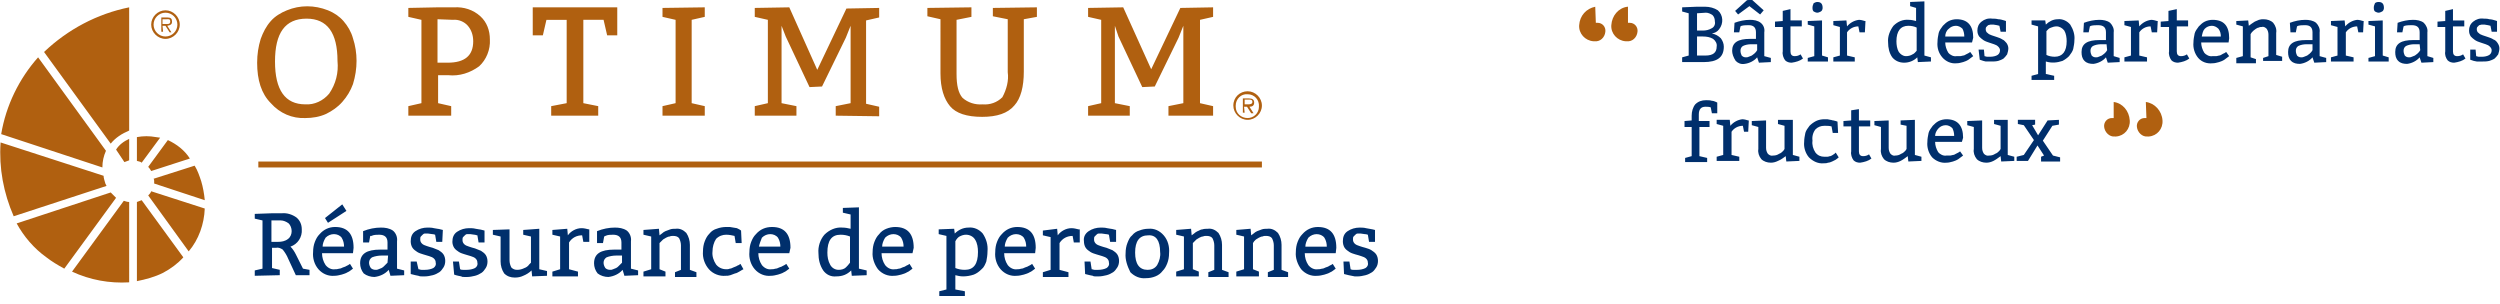
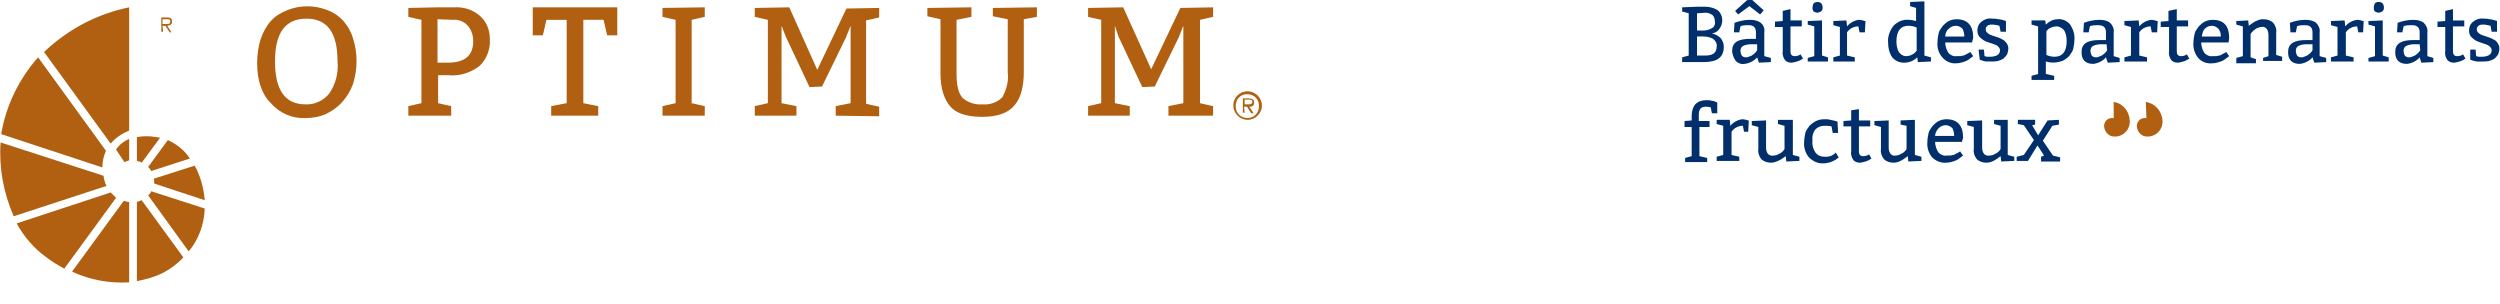
<svg xmlns="http://www.w3.org/2000/svg" id="logo_OptimumReassuranceDePersonnes_slogan_ORIC_color_svg__Layer_1" x="0" y="0" viewBox="0 0 420 51" width="658px" height="80px" xml:space="preserve" aria-labelledby="logo_rzr5y2gch" role="img" class="css-vaak6u">
  <title id="logo_rzr5y2gch">logo</title>
  <style>.logo_OptimumReassuranceDePersonnes_slogan_ORIC_color_svg__st0{fill:#b06010}.logo_OptimumReassuranceDePersonnes_slogan_ORIC_color_svg__st1{fill:#002f6c}.logo_OptimumReassuranceDePersonnes_slogan_ORIC_color_svg__st2{fill:none}</style>
-   <path class="logo_OptimumReassuranceDePersonnes_slogan_ORIC_color_svg__st0" d="M268 1.1c-1.5.3-2.6 1.5-2.7 3.1-.1 1.4 1 2.6 2.4 2.7h.2c.9.1 1.7-.6 1.8-1.6.1-.8-.5-1.5-1.3-1.5h-.3l-.1-2.7zm5.4 0c-1.5.2-2.6 1.5-2.7 3.1-.1 1.4 1 2.6 2.4 2.7h.2c.9.1 1.7-.6 1.8-1.6.1-.8-.5-1.5-1.3-1.5h-.3V1.1zM43.4 27.1H212v1H43.4v-1zM25.4 4.1c0 1.3 1.1 2.4 2.4 2.4 1.3 0 2.4-1.1 2.4-2.4s-1.1-2.4-2.4-2.4c-1.3 0-2.4 1.1-2.4 2.4zm.4 0c0-1.1.9-2 2-2s2 .9 2 2-.9 2-2 2-2-.9-2-2z" />
  <path class="logo_OptimumReassuranceDePersonnes_slogan_ORIC_color_svg__st0" d="M27.4 5.3h-.3V2.9h1c.6 0 .8.2.8.7s-.3.6-.8.7l.7 1.1h-.3l-.7-1.1h-.5l.1 1zm.4-1.3c.3 0 .8.1.8-.4s-.3-.4-.6-.4h-.7V4h.5zm-9.2 28.3L2.8 37.5c1.2 2.2 2.9 4.2 5 5.7.9.7 1.9 1.3 3 1.9l8.7-11.9-.9-.9zm-.9-1.5c-.1-.4-.3-.9-.3-1.3L.1 23.9c-.3 4.3.5 8.5 2.2 12.4l15.6-5.1-.2-.4zm7.7 1.3c-.1.3-.3.5-.5.7l6.8 9.4c1.7-2 2.6-4.6 2.7-7.2l-9-2.9zm.5-1.7v.4l8.5 2.8c-.1-1.1-.3-2.2-.6-3.2-.3-.9-.6-1.8-1.1-2.6L25.8 30c.1.1.1.3.1.4zm-.5-1.7l6.5-2.1c-.9-1.4-2.2-2.4-3.7-3.1L24.9 28c.2.2.4.5.5.7zm1.5-5.6l-.7-.1c-1.1-.2-2.1-.2-3.2 0v4c.3.1.6.1.8.3l3.1-4.2zm-5.2 10.8c-.3 0-.6-.1-.9-.2l-8.7 11.9c3 1.4 6.3 2 9.6 1.8V33.9zm-3.1-9.8c.8-1 1.9-1.7 3.1-2.2V1.2C16.3 2.3 11.4 4.9 7.4 8.7l11.2 15.4zm5.2 9.5c-.3.1-.5.2-.8.3v13.3c1.5-.3 3-.7 4.4-1.4 1.3-.7 2.4-1.5 3.4-2.6l-7-9.6zm-4.3-8.5l1.4 2.1c.3-.1.5-.2.8-.3v-3.6c-.9.4-1.7 1-2.2 1.8zm-2.3 3c0-1 .2-1.9.6-2.8L6.4 9.6C3.2 13.2 1 17.7.2 22.5l17 5.6zm190-10.4c0 1.3 1.1 2.4 2.4 2.4 1.3 0 2.4-1.1 2.4-2.4 0-1.3-1.1-2.4-2.4-2.4-1.3 0-2.4 1-2.4 2.4zm.4 0c0-1.1.9-2 2-1.9 1.1 0 2 .9 1.9 2.1 0 1.1-.9 1.9-1.9 1.9-1.1 0-2-.8-2-1.9v-.2z" />
  <path class="logo_OptimumReassuranceDePersonnes_slogan_ORIC_color_svg__st0" d="M209.1 18.9h-.3v-2.4h1c.6 0 .9.2.9.7s-.3.7-.8.7l.7 1.1h-.4l-.7-1.1h-.5l.1 1zm.5-1.4c.3 0 .8 0 .8-.4s-.3-.4-.6-.4h-.7v.8h.5zm-166.4-7c0-1.4.2-2.7.6-4 .4-1.1.9-2.1 1.7-3 .7-.8 1.7-1.4 2.7-1.8 2.2-.9 4.6-.9 6.9 0 1 .4 1.9 1 2.6 1.8.7.8 1.3 1.8 1.6 2.9.4 1.2.6 2.5.6 3.8 0 1.3-.2 2.6-.6 3.9-.4 1.1-1 2.1-1.8 3-.8.9-1.7 1.5-2.7 2-1.1.5-2.3.7-3.5.7-2.2.1-4.3-.8-5.8-2.5-1.6-1.6-2.3-3.9-2.3-6.8zm8.3-7.4c-3.6 0-5.3 2.4-5.3 7.2s1.7 7.2 5.1 7.2c1.5.1 3-.6 4-1.8 1.1-1.6 1.6-3.5 1.4-5.5 0-4.7-1.7-7.1-5.2-7.1zm17.1 16.3v-1.6l2.2-.5v-14l-2.2-.5V1.3l4.9-.1h2.8c1.6-.1 3.2.4 4.4 1.5 1.1 1 1.6 2.4 1.6 3.9.1 1.7-.6 3.4-1.8 4.5-1.5 1.1-3.3 1.7-5.2 1.5h-1.7v4.7l2.2.5v1.6h-7.2zm4.9-16.2v7.3h1.7c2.9 0 4.3-1.2 4.3-3.6 0-1-.3-1.9-.9-2.6-.6-.7-1.6-1.1-2.5-1l-2.6-.1zm27 14.6v1.6h-7.9v-1.6l2.6-.5v-14h-3.4l-.6 2.6h-1.7V1.2h14.2v4.7H102l-.6-2.6H98v14l2.5.5zm17.9 0v1.6h-7.1v-1.6l2.2-.5v-14l-2.2-.5V1.3l7.1-.1v1.6l-2.2.5v14l2.2.5zm22 1.6v-1.6l2.5-.5v-13l-.8 2-4 8.2-2.1.1-4-8.5-.7-1.8v13l2.5.5v1.6h-7v-1.6l2.2-.5v-14l-2.2-.5V1.3l5.8-.1 4.7 10.5 4.9-10.3 5.5-.1v1.6l-2.2.5v14l2.2.5v1.6l-7.3-.1zM172 3.2V12c0 2.5-.5 4.5-1.6 5.7-1.1 1.3-2.9 1.9-5.4 1.9-2.6 0-4.4-.6-5.4-1.8s-1.6-3-1.6-5.5V3.2l-2.2-.5V1.3l7.4-.1v1.6l-2.5.5v9.1c0 1.9.3 3.2 1 4 .9.8 2.1 1.2 3.4 1.1 1.2.1 2.4-.3 3.3-1.2.7-1.3 1.1-2.8.9-4.2V3.2l-2.5-.5V1.3l7.4-.1v1.6l-2.2.4zm24.3 16.2v-1.6l2.5-.5v-13l-.8 2-4 8.2-2.1.1-4-8.5-.6-1.8v13l2.5.5v1.6h-7v-1.6l2.2-.5v-14l-2.2-.5V1.3l5.9-.1 4.7 10.4 4.9-10.3 5.5-.1v1.6l-2.2.5v14l2.2.5v1.6h-7.5z" />
-   <path class="logo_OptimumReassuranceDePersonnes_slogan_ORIC_color_svg__st1" d="M42.8 46.3v-.9l1.3-.3V37l-1.3-.3v-.8l2.8-.1h1.7c.9-.1 1.8.2 2.5.7.6.5.9 1.2.9 2 .1 1.3-.7 2.5-1.9 2.9.4.4.7.9.9 1.3l1.2 2.4 1.1.2v.9h-2.3l-1.3-2.8c-.2-.5-.5-1-.9-1.5-.3-.2-.7-.4-1.1-.3h-.7V45l1.3.3v.9l-4.2.1zm2.8-9.3v3.6h1.1c.6 0 1.2-.1 1.7-.5.4-.3.6-.8.6-1.3s-.2-1-.5-1.3c-.4-.3-.9-.5-1.3-.5h-1.6zm13.7 5.5h-5.2c0 .7.2 1.4.6 2 .4.5 1 .8 1.6.7.2 0 .4 0 .7-.1.2 0 .4-.1.6-.2.2-.1.4-.1.5-.2l.4-.2.3-.2.5.8c-.3.2-.6.5-.9.6-.3.2-.7.3-1 .4-.4.1-.8.2-1.2.2-1 .1-2-.3-2.7-1.1-.7-.8-1-1.9-.9-2.9 0-.6.1-1.2.3-1.7.2-.5.4-.9.8-1.3.7-.8 1.6-1.2 2.6-1.2 2.1 0 3.1 1.2 3.1 3.5l-.1.9zm-5.1-1.1h3.6c0-.5-.1-1-.4-1.5-.3-.4-.8-.6-1.3-.6s-1 .2-1.4.6c-.3.5-.5 1-.5 1.5zm4-6l-3.1 2-.5-.8 2.9-2.3.7 1.1zm2.8 3.4c1-.4 2-.6 3-.6.7 0 1.4.1 2 .5.5.4.8 1.1.7 1.8v4.6l1.2.3v.8l-2.3.1-.3-1c-.6.7-1.5 1.1-2.4 1.2-.6 0-1.3-.2-1.8-.6-.4-.5-.6-1.1-.6-1.7 0-1.6 1.1-2.3 3.4-2.3h1.2v-1.2c0-.9-.5-1.3-1.4-1.3-.4 0-.9 0-1.3.2h-.2l-.2 1.1h-1v-1.9zm4.2 4.1h-1.1c-.5 0-1.1.1-1.6.3-.3.2-.5.5-.5.9 0 .3.1.6.3.9.2.2.5.3.8.3.2 0 .3 0 .5-.1s.3-.1.5-.2.3-.2.4-.3l.3-.3.3-.3.1-1.2zm3.8 1h1l.3 1.3c.2 0 .3.1.5.1h.6c.5 0 1-.1 1.4-.3.3-.2.5-.5.4-.9 0-.3-.1-.5-.3-.7-.2-.2-.5-.3-.8-.4l-1-.3c-.3-.1-.7-.2-1-.4-.3-.2-.6-.4-.8-.7-.2-.3-.3-.7-.3-1.1 0-.7.2-1.3.8-1.7.6-.4 1.3-.6 2-.6.4 0 .7 0 1.1.1.4.1.8.1 1.1.2l.4.1-.1 2h-1l-.2-1.2c-.1 0-.2-.1-.5-.1-.2 0-.5-.1-.7-.1h-.5c-.2 0-.3.1-.4.2l-.3.3c-.1.1-.1.3-.1.5 0 .3.1.5.3.7.2.2.5.3.8.4.3.1.6.2 1 .3.3.1.7.3 1 .4.3.2.6.4.8.7.2.3.3.7.3 1.1 0 .4-.1.8-.3 1.1-.2.3-.4.6-.7.8-.3.2-.7.4-1.1.5-.4.1-.9.2-1.3.2h-.5c-.2 0-.4 0-.6-.1l-.5-.1-.4-.1-.4-.1v-2.1zm7.1 0h1l.2 1.3c.2.1.3.1.5.1h.6c.5 0 1-.1 1.4-.3.3-.2.5-.5.4-.9 0-.3-.1-.5-.3-.7-.2-.2-.5-.3-.8-.4l-1-.3c-.3-.1-.7-.2-1-.4-.3-.2-.6-.4-.8-.7-.2-.3-.3-.7-.3-1 0-.7.2-1.3.8-1.7.6-.4 1.3-.6 2-.6.4 0 .7 0 1.1.1.4.1.8.1 1.1.2l.4.1v2h-1l-.2-1.2c-.2 0-.3-.1-.5-.1s-.5-.1-.7-.1h-.5c-.2 0-.3.1-.4.2l-.3.3c-.1.1-.1.3-.1.5 0 .3.1.5.3.7.2.2.5.3.8.4.3.1.6.2 1 .3.3.1.7.3 1 .4.3.2.6.4.8.7.2.3.3.7.3 1.1 0 .4-.1.8-.3 1.1-.2.3-.4.6-.7.8-.3.2-.7.4-1.1.5-.4.1-.9.2-1.3.2H78c-.2 0-.4 0-.5-.1l-.5-.1-.4-.1-.3-.1-.2-2.2zm14.5-5.5v6.8l1.3.3v.8l-2.5.1-.1-1c-.4.4-.9.7-1.4.9-.4.2-.9.3-1.4.3-.7 0-1.3-.2-1.8-.7-.4-.6-.6-1.3-.6-2v-4.2l-1.3-.3v-.8l2.8-.1v5.2c0 .4.1.8.3 1.2.3.3.6.4 1 .4s.8-.1 1.2-.3c.3-.1.6-.3.8-.6l.3-.3v-4.4l-1.3-.3v-.8l2.7-.2zm4.7 0l.1 1.1c.5-.7 1.4-1.2 2.3-1.2.4 0 .8.1 1.2.2h.1v2.1h-1l-.2-1.1c-.9 0-1.7.4-2.2 1.2v4.5l1.5.4v.8h-4.3v-.8l1.3-.4v-5.5l-1.3-.3v-.8l2.5-.2zm5 .4c1-.4 2-.6 3-.6.7 0 1.4.1 2 .5.5.4.8 1.1.7 1.8v4.6l1.2.3v.8l-2.3.1-.3-1c-.6.7-1.5 1.1-2.4 1.2-.6 0-1.3-.2-1.8-.6-.4-.5-.6-1.1-.6-1.7 0-1.6 1.1-2.3 3.4-2.3h1.2v-1.2c0-.9-.5-1.3-1.4-1.3-.4 0-.9 0-1.3.2l-.2.1-.2 1.1h-1v-2zm4.2 4.1h-1c-.5 0-1.1.1-1.6.3-.3.2-.5.5-.5.9 0 .3.1.6.3.9.2.2.5.3.8.3.2 0 .3 0 .5-.1s.3-.1.5-.2.3-.2.4-.3l.3-.3.3-.3v-1.2zm6.2-4.5l.1 1.1.4-.3c.2-.2.4-.3.6-.4.3-.1.5-.2.8-.3.3-.1.6-.1.9-.1.7-.1 1.3.2 1.8.7.4.6.6 1.3.6 2v4.2l1.1.4v.8h-3.6v-.8l1-.4v-4.1c0-.4-.1-.8-.3-1.2-.2-.3-.6-.4-1-.4-.2 0-.4 0-.6.1-.2 0-.4.1-.6.2-.2.1-.3.2-.5.3l-.3.3-.3.3v4.4l1 .4v.8h-3.7v-.8l1.3-.4v-5.5l-1.3-.3v-.8l2.6-.2zm13.9 2.4h-1l-.2-1.2c-.4-.1-.9-.2-1.4-.2-.6 0-1.2.2-1.7.7-.4.6-.6 1.4-.6 2.1-.1.8.2 1.6.6 2.2.4.5 1 .8 1.7.8.2 0 .4 0 .6-.1.2 0 .4-.1.6-.2.2-.1.3-.1.5-.2.1-.1.2-.1.4-.2l.3-.2.5.9-.2.1c-.2.1-.3.2-.5.3-.2.1-.5.3-.7.3-.3.1-.5.2-.8.3-.3.1-.5.1-.8.1-1 .1-2.1-.3-2.8-1.1-.7-.8-1.1-1.9-1-3 0-.6.1-1.2.3-1.7.2-.5.4-.9.8-1.3.3-.4.8-.7 1.2-.8.5-.2 1.1-.3 1.6-.3h.6l.6.1c.2 0 .4.1.6.1l.4.2.3.2.1 2.1zm8 1.7h-5.2c0 .7.2 1.4.6 2 .4.5 1 .8 1.6.7.2 0 .4 0 .7-.1.2 0 .4-.1.6-.2.2-.1.4-.1.5-.2l.4-.2.3-.2.5.8c-.3.2-.6.5-.9.6-.3.2-.7.3-1 .4-.4.1-.8.2-1.2.2-1 .1-2-.3-2.7-1.1-.7-.8-1-1.9-.9-2.9 0-.6.1-1.2.3-1.7.2-.5.4-.9.8-1.3.7-.8 1.6-1.2 2.7-1.2 2.1 0 3.1 1.2 3.1 3.5l-.2.9zm-5.1-1.1h3.6c0-.5-.1-1-.4-1.5-.3-.4-.8-.6-1.3-.6s-1 .2-1.4.6c-.2.5-.4 1-.5 1.5zm16.8-6.6v10.3l1.3.3v.8l-2.5.1-.1-.9c-.7.7-1.5 1-2.5 1-.9.1-1.7-.3-2.2-1-.6-.9-.8-1.9-.8-2.9-.1-1.1.3-2.3 1-3.1.8-.8 1.9-1.3 3-1.2.5 0 1 .1 1.4.2V36l-1.3-.3v-.8l2.7-.1zm-1.5 9.3v-4.4c-.5-.2-1-.3-1.6-.3-1.5 0-2.2 1-2.2 3 0 .7.1 1.4.5 2.1.3.5.8.8 1.4.8.4 0 .9-.1 1.2-.4.2-.2.5-.5.7-.8zm10.5-1.6h-5.2c0 .7.2 1.4.6 2 .4.5 1 .8 1.6.7.2 0 .4 0 .7-.1.2 0 .4-.1.6-.2.2-.1.4-.1.5-.2.2-.1.3-.2.4-.2l.3-.2.5.8c-.3.2-.6.5-.9.6-.3.2-.7.3-1 .4-.4.1-.8.2-1.2.2-1 .1-2-.3-2.7-1.1-.6-.8-1-1.9-.9-2.9 0-.6.1-1.2.3-1.7.2-.5.4-.9.8-1.3.3-.4.7-.7 1.2-.9.5-.2 1-.3 1.5-.3 2.1 0 3.1 1.2 3.1 3.5l-.2.9zm-5.1-1.1h3.6c0-.5-.1-1-.4-1.5-.3-.4-.8-.6-1.3-.6s-1 .2-1.4.6c-.3.5-.5 1-.5 1.5zm12.1-3l.1.8c.6-.6 1.4-1 2.3-1 .9-.1 1.8.3 2.4 1 .6.9.9 1.9.8 3 0 .6-.1 1.2-.2 1.7-.2.5-.4 1-.8 1.3-.4.4-.8.7-1.3.9-.6.2-1.2.3-1.8.3-.5 0-.9-.1-1.3-.2v2.4l1.6.3v.8h-4.3v-.8l1.2-.3v-9l-1.3-.3v-.8l2.6-.1zm.2 2.1V45c.5.2 1 .3 1.6.3 1.5 0 2.2-1 2.2-3 0-.7-.1-1.5-.5-2.1-.3-.5-.9-.8-1.5-.8-.4 0-.7.1-1.1.3-.2.1-.5.4-.7.8zm13.4 2h-5.2c0 .7.2 1.4.6 2 .4.5 1 .8 1.6.7.2 0 .4 0 .7-.1.2 0 .4-.1.6-.2.2-.1.4-.1.5-.2l.4-.2.3-.2.5.8c-.3.2-.6.5-.9.6-.3.2-.7.3-1 .4-.4.1-.8.2-1.2.2-1 .1-2-.3-2.7-1.1-.7-.8-1-1.9-.9-2.9 0-.6.1-1.2.3-1.7.2-.5.4-.9.8-1.3.7-.8 1.6-1.2 2.6-1.2 2.1 0 3.1 1.2 3.1 3.5l-.1.9zm-5.1-1.1h3.6c0-.5-.1-1-.4-1.5-.3-.4-.8-.6-1.3-.6s-1 .2-1.4.6c-.3.5-.5 1-.5 1.5zm8.8-3l.1 1.1c.5-.7 1.4-1.2 2.3-1.2.4 0 .8.1 1.2.2h.2v2.2h-1l-.2-1.1c-.9 0-1.7.4-2.2 1.2v4.5l1.5.4v.8h-4.3v-.8l1.3-.4v-5.5l-1.3-.3v-.8l2.4-.3zm4.6 5.5h1l.2 1.3c.2 0 .3.1.5.1h.6c.5 0 1-.1 1.4-.3.3-.2.5-.5.4-.9 0-.3-.1-.5-.3-.7-.2-.2-.5-.3-.8-.4l-1-.3c-.3-.1-.7-.2-1-.4-.3-.2-.6-.4-.8-.7-.2-.3-.3-.7-.3-1.1-.1-.7.2-1.3.8-1.7.6-.4 1.3-.6 2-.6.4 0 .7 0 1.1.1.4.1.8.1 1.1.2l.4.1v2h-1l-.2-1.2c-.1 0-.2-.1-.5-.1-.2 0-.5-.1-.7-.1h-.5c-.2 0-.3.1-.4.2l-.3.3c-.1.1-.1.3-.1.5 0 .3.1.5.3.7.2.2.5.3.8.4.3.1.6.2 1 .3.3.1.7.3 1 .4.3.2.6.4.8.7.2.3.3.7.3 1.1 0 .4-.1.8-.3 1.1-.2.3-.4.6-.7.8-.3.2-.7.4-1.1.5-.4.1-.9.2-1.3.2h-.5c-.2 0-.4 0-.5-.1l-.5-.1-.4-.1-.4-.1-.1-2.1zm6.9-1.4c0-.6.1-1.2.3-1.7.2-.5.4-1 .8-1.3.3-.4.8-.7 1.2-.8.5-.2 1-.3 1.5-.3 1-.1 1.9.3 2.6 1.1.7.8 1 1.9.9 3 0 .6-.1 1.2-.3 1.7-.2.5-.4.9-.8 1.3-.3.4-.7.7-1.2.9-.5.2-1 .3-1.6.3-1 .1-1.9-.3-2.6-1-.5-1-.9-2.1-.8-3.2zm3.8-3c-1.5 0-2.2 1-2.2 2.9s.7 2.9 2.1 2.9c.6 0 1.2-.2 1.6-.8.4-.7.6-1.5.5-2.2 0-1.9-.7-2.9-2-2.8zm7.2-1.1l.1 1.1.4-.3c.2-.2.4-.3.6-.4.3-.1.5-.3.8-.3.3-.1.6-.1.9-.1.7-.1 1.3.2 1.8.7.4.6.6 1.3.6 2v4.2l1.1.4v.8H203v-.8l1-.4v-4.1c0-.4-.1-.8-.3-1.2-.2-.3-.6-.4-1-.4-.2 0-.4 0-.6.1-.2 0-.4.1-.6.2-.2.1-.3.2-.5.3l-.3.3-.3.3v4.4l1 .4v.8h-3.8v-.8l1.3-.4v-5.5l-1.3-.3v-.8l2.5-.2zm10 0l.1 1.1.4-.3c.2-.2.4-.3.6-.4.3-.1.5-.2.8-.3.3-.1.6-.1.9-.1.7-.1 1.3.2 1.8.7.4.6.6 1.3.6 2v4.2l1.1.4v.8H213v-.8l1-.4v-4.1c0-.4-.1-.8-.3-1.2-.2-.3-.6-.4-1-.4-.2 0-.4 0-.6.1-.2 0-.4.1-.6.2-.2.1-.3.2-.5.3l-.3.3-.2.3v4.4l1 .4v.8h-3.8v-.8l1.3-.4v-5.5l-1.3-.3v-.8l2.4-.2zm14.3 4.1h-5.2c0 .7.2 1.4.6 2 .4.5 1 .8 1.6.7.2 0 .4 0 .7-.1.2 0 .4-.1.6-.2.2-.1.4-.1.5-.2.2-.1.3-.2.4-.2l.3-.2.5.8c-.3.2-.6.5-.9.6-.3.2-.7.3-1 .4-.4.1-.8.2-1.2.2-1 .1-2-.3-2.7-1.1-.6-.8-1-1.9-.9-2.9 0-.6.1-1.2.3-1.7.2-.5.4-.9.8-1.3.7-.8 1.6-1.2 2.6-1.2 2.1 0 3.1 1.2 3.1 3.5l-.1.9zm-5.1-1.1h3.6c0-.5-.1-1-.4-1.5-.3-.4-.8-.6-1.3-.6s-1 .2-1.4.6c-.3.5-.5 1-.5 1.5zm6.4 2.5h1l.2 1.3c.2.1.3.1.5.1h.6c.5 0 1-.1 1.4-.3.3-.2.5-.5.4-.9 0-.3-.1-.5-.3-.7-.2-.2-.5-.3-.8-.4-.3-.1-.6-.2-1-.3-.3-.1-.7-.2-1-.4-.3-.2-.6-.4-.8-.7-.2-.3-.3-.7-.3-1.1 0-.7.2-1.3.8-1.7.6-.4 1.3-.6 2-.6.4 0 .7 0 1.1.1.4.1.7.1 1.1.2l.4.1v2h-1l-.2-1.2c-.1 0-.2-.1-.5-.1-.2 0-.5-.1-.7-.1h-.5c-.2 0-.3.1-.4.2l-.3.3c-.1.1-.1.3-.1.5 0 .3.1.5.3.7.2.2.5.3.8.4.3.1.6.2 1 .3.3.1.7.2 1 .4.3.2.6.4.8.7.2.3.3.7.3 1.1 0 .4-.1.8-.3 1.1-.2.3-.4.6-.7.8-.3.2-.7.4-1.1.5-.4.1-.9.2-1.3.2h-.5l-.5-.1-.5-.1-.4-.1-.4-.1-.1-2.1z" />
-   <path class="logo_OptimumReassuranceDePersonnes_slogan_ORIC_color_svg__st2" d="M230.9 1.1H268v55.2h-37.1V1.1z" />
  <path class="logo_OptimumReassuranceDePersonnes_slogan_ORIC_color_svg__st1" d="M282.6 10.4v-.8l1.1-.3V2.2l-1.1-.3v-.7l2.4-.1h1.5c.7 0 1.5.2 2.1.6.9.8 1 2.2.2 3.2-.3.4-.7.6-1.2.7.6.1 1.1.4 1.5.8.3.4.5.9.5 1.4 0 1.8-1.1 2.6-3.4 2.6h-3.6zm2.5-8.2v2.9h1c.5 0 1-.1 1.5-.4.4-.2.6-.7.5-1.1 0-.4-.1-.8-.4-1.1-.3-.2-.7-.4-1.1-.4l-1.5.1zm0 3.9v3.2h1.4c1.3 0 1.9-.5 1.9-1.5.1-.5-.2-1-.6-1.3-.5-.3-1.1-.4-1.7-.4h-1zm6.3-2.3c.8-.3 1.7-.5 2.6-.5.6 0 1.3.1 1.8.5s.7 1 .6 1.6v4l1.1.3v.7l-2 .1-.3-.9c-.5.6-1.3 1-2.1 1.1-.6.1-1.1-.1-1.5-.5-.4-.6-.6-1.2-.6-1.7 0-1.4 1-2 3-2h1V5.4c0-.8-.4-1.2-1.2-1.2-.4 0-.8 0-1.2.1l-.2.1-.2 1h-.9l.1-1.6zm4.3-1.4L293.9 1 292 2.4l-.5-.6 2-1.8.8-.1 2 1.8-.6.7zm-.6 5h-.9c-.5 0-1 .1-1.4.3-.3.2-.4.5-.4.8 0 .3.1.6.2.8.2.2.4.3.7.3.2 0 .3 0 .5-.1s.3-.1.5-.2c.1-.1.3-.2.4-.3l.3-.3.2-.3v-1zm5.7-5.9v1.9h1.9v1h-1.9v4.2c0 .5.2.8.7.8.4 0 .7-.1 1-.3l.4.7c-.5.4-1.2.6-1.9.7-.4 0-.8-.1-1.1-.4-.3-.4-.5-1-.4-1.5V4.5h-1.3v-.9l1.3-.1V1.8l1.3-.3zm5.3 1.9v5.9l1 .3v.7h-3.4v-.6l1.1-.3v-5l-1.1-.3v-.6l2.4-.1zm-.8-3.1c.6 0 .9.3.9 1 0 .2-.1.5-.3.6-.2.1-.4.2-.6.2-.2 0-.4-.1-.6-.2-.2-.2-.2-.4-.2-.7 0-.2.1-.5.2-.7.2-.1.4-.2.6-.2zm4.9 3.1l.1 1c.5-.6 1.2-1 2-1.1.3 0 .7.1 1 .2h.1l-.1 1.9h-.9l-.2-1c-.8 0-1.5.4-1.9 1v3.9l1.3.3v.7H308v-.7l1.1-.3V4.5l-1.1-.3v-.7l2.2-.1zM323.3.2v9.1l1.1.3v.7l-2.2.1-.1-.8c-.6.6-1.4.9-2.2.9-.8 0-1.5-.3-2-.9-.5-.7-.7-1.6-.7-2.5-.1-1 .3-2 .9-2.8.7-.7 1.6-1.1 2.6-1 .4 0 .8.1 1.2.2V1.3l-1-.3V.3l2.4-.1zM322 8.5V4.6c-.4-.2-.9-.3-1.4-.3-1.3 0-2 .9-2 2.6 0 .6.1 1.3.4 1.8.3.4.7.7 1.2.7.4 0 .8-.1 1.1-.3.3-.1.5-.4.7-.6zm9.3-1.4h-4.5c0 .6.2 1.2.5 1.7.3.4.9.7 1.4.6h.6c.2 0 .4-.1.5-.1.2 0 .3-.1.5-.2l.4-.2.3-.2.5.7c-.3.2-.5.4-.8.6-.3.2-.6.3-.9.4-.4.1-.7.2-1.1.2-.9.1-1.8-.3-2.4-1-.6-.7-.9-1.6-.8-2.6 0-.5.1-1 .2-1.5.1-.4.4-.8.7-1.2.3-.3.6-.6 1-.8.4-.2.9-.3 1.3-.3 1.8 0 2.8 1 2.8 3.1l-.2.8zm-4.5-1h3.2c0-.5-.1-.9-.3-1.3-.3-.3-.7-.5-1.1-.5-.5 0-.9.2-1.2.5-.4.3-.6.8-.6 1.3zm5.6 2.2h.9l.1 1.1c.1 0 .3.1.4.1h.6c.4 0 .9-.1 1.2-.3.3-.2.4-.5.4-.8 0-.2-.1-.4-.3-.6-.2-.2-.4-.3-.7-.4l-.9-.3c-.3-.1-.6-.2-.9-.4-.3-.2-.5-.4-.7-.6-.2-.3-.3-.6-.3-1 0-.6.2-1.1.7-1.5.5-.4 1.1-.6 1.8-.5.3 0 .6 0 1 .1.3 0 .7.1 1 .2l.3.1v1.8h-.9l-.2-1c-.1 0-.3-.1-.4-.1-.2 0-.4-.1-.6-.1h-.5c-.1 0-.3.1-.4.1l-.3.3c-.1.1-.1.3-.1.4 0 .2.1.5.3.6.2.2.4.3.7.4l.9.3c.3.1.6.2.9.4.3.1.5.4.7.6.2.3.3.6.3.9 0 .3-.1.7-.2 1-.2.3-.4.5-.6.7-.3.2-.6.3-.9.4-.4.1-.8.1-1.1.1h-1l-.4-.1-.3-.1-.3-.1-.2-1.7zm11.2-4.9l.1.7c.5-.5 1.2-.9 2-.9.8-.1 1.6.3 2.1.9.5.8.8 1.7.7 2.6 0 .5-.1 1-.2 1.5-.1.4-.4.8-.7 1.2-.3.3-.7.6-1.1.8-.9.3-1.8.4-2.8.1v2.1l1.4.3v.7h-3.8v-.7l1.1-.3v-8l-1.1-.3v-.7h2.3zm.2 1.8v4c.4.2.9.3 1.4.3 1.3 0 2-.9 2-2.6 0-.6-.1-1.3-.4-1.8-.3-.4-.8-.7-1.3-.7-.3 0-.7.1-.9.2-.4.1-.6.4-.8.6zm6.3-1.4c.8-.3 1.7-.5 2.6-.5.6 0 1.3.1 1.8.5.4.4.7 1 .6 1.6v4l1 .3v.7l-2 .1-.3-.9c-.5.6-1.3 1-2.1 1.1-.6 0-1.1-.1-1.5-.5-.4-.4-.5-.9-.5-1.5 0-1.4 1-2 3-2h1.1V5.4c0-.8-.4-1.2-1.3-1.2-.4 0-.8 0-1.2.1l-.2.1-.2 1h-.9l.1-1.6zm3.8 3.6h-.9c-.5 0-1 .1-1.4.3-.3.2-.4.5-.4.8 0 .3.1.6.2.8.2.2.4.3.7.3.2 0 .3 0 .5-.1s.3-.1.5-.2c.1-.1.3-.2.4-.3l.3-.3.2-.3-.1-1zm5.4-4l.1 1c.5-.6 1.2-1 2-1.1.3 0 .7.1 1 .2h.1l-.1 1.9h-.9l-.2-1c-.8 0-1.5.4-1.9 1v3.9l1.3.3v.7h-3.8v-.7l1.1-.3V4.5l-1.1-.3v-.7l2.4-.1zm6.4-1.9v1.9h1.9v1h-1.9v4.2c0 .5.2.8.7.8.4 0 .7-.1 1-.3l.4.7c-.5.4-1.2.6-1.9.7-.4 0-.8-.1-1.1-.4-.3-.4-.5-1-.4-1.5V4.5H363v-.9l1.3-.1V1.8l1.4-.3zm8.7 5.6h-4.6c0 .6.2 1.2.5 1.7.3.4.9.7 1.4.6h.6c.2 0 .4-.1.5-.1.2 0 .3-.1.5-.2.1-.1.2-.1.4-.2l.3-.2.5.7c-.3.2-.5.4-.8.6-.3.2-.6.3-.9.4-.4.1-.7.2-1.1.2-.9.1-1.8-.2-2.4-.9-.6-.7-.9-1.7-.8-2.6 0-.5.1-1 .2-1.5.1-.4.4-.8.7-1.2.3-.3.6-.6 1-.8.4-.2.9-.3 1.3-.3 1.9 0 2.8 1 2.8 3.1l-.1.7zm-4.5-1h3.2c0-.5-.1-.9-.4-1.3-.3-.3-.7-.5-1.1-.5-.5 0-.9.2-1.2.5-.3.3-.4.8-.5 1.3zm7.8-2.7l.1.9.4-.3c.2-.1.4-.3.6-.4.2-.1.5-.2.7-.3.3-.1.5-.1.8-.1.6 0 1.2.2 1.6.6.4.5.6 1.1.5 1.7v3.7l1 .3v.7h-3.2v-.5l.9-.3V5.8c0-.4-.1-.7-.3-1-.2-.2-.5-.4-.8-.3-.2 0-.4 0-.5.1-.2 0-.3.1-.5.2-.1.1-.3.2-.4.3l-.3.3-.2.3v3.9l.9.3v.7h-3.3v-.9l1.1-.3v-5l-1.1-.3v-.6l2-.1zm7 .4c.8-.3 1.7-.5 2.6-.5.6 0 1.3.1 1.8.5.4.4.7 1 .6 1.6v4l1.1.3v.7l-2 .1-.3-.9c-.5.6-1.3 1-2.1 1.1-.6 0-1.1-.1-1.5-.5-.4-.4-.5-.9-.5-1.5 0-1.4 1-2 3-2h1.1V5.4c0-.8-.4-1.2-1.2-1.2-.4 0-.8 0-1.2.1l-.2.1-.2 1h-.9l-.1-1.6zm3.7 3.6h-.9c-.5 0-1 .1-1.4.3-.3.2-.4.5-.4.8 0 .3.1.6.2.8.2.2.4.3.7.3.2 0 .3 0 .5-.1s.3-.1.5-.2c.1-.1.3-.2.4-.3l.3-.3.2-.3v-1zm5.5-4l.1 1c.5-.6 1.2-1 2-1.1.3 0 .7.1 1 .2h.1l-.1 1.9h-.8l-.2-1c-.8 0-1.5.4-1.9 1v3.9l1.3.3v.7h-3.8v-.7l1.1-.3V4.5l-1.1-.3v-.7l2.3-.1zm6.4 0v5.9l1 .3v.7h-3.4v-.6l1.1-.3v-5l-1.1-.3v-.6l2.4-.1zm-.7-3.1c.6 0 .9.3.9 1 0 .2-.1.5-.3.6-.2.1-.4.2-.6.2-.2 0-.4-.1-.6-.2-.2-.2-.2-.4-.2-.7 0-.2.1-.5.2-.7.1-.1.3-.2.6-.2zm3.2 3.5c.8-.3 1.7-.5 2.6-.5.6 0 1.3.1 1.8.5.4.4.7 1 .6 1.6v4l1 .3v.7l-2 .1-.3-.9c-.5.6-1.3 1-2.1 1.1-.6 0-1.1-.1-1.5-.5-.4-.4-.5-.9-.5-1.5 0-1.4 1-2 3-2h1.1V5.4c0-.8-.4-1.2-1.3-1.2-.4 0-.8 0-1.2.1l-.2.1-.2 1h-.9l.1-1.6zm3.7 3.6h-.9c-.5 0-1 .1-1.4.3-.3.2-.4.5-.4.8 0 .3.1.6.2.8.2.2.4.3.7.3.2 0 .3 0 .5-.1s.3-.1.5-.2c.1-.1.3-.2.4-.3l.3-.3.2-.3-.1-1zm5.6-5.9v1.9h1.9v1h-1.9v4.2c0 .5.2.8.7.8.4 0 .7-.1 1-.3l.4.7c-.5.4-1.2.6-1.9.7-.4 0-.8-.1-1.1-.4-.3-.4-.5-.9-.4-1.5V4.5h-1.3v-.9l1.3-.1V1.8l1.3-.3zm2.9 6.8h.9l.1 1.1c.1 0 .3.1.4.1h.6c.4 0 .9-.1 1.2-.3.3-.2.4-.5.4-.8 0-.2-.1-.4-.3-.6-.2-.2-.4-.3-.7-.4l-.9-.3c-.3-.1-.6-.2-.9-.4-.3-.2-.5-.4-.7-.6-.2-.3-.3-.6-.3-1 0-.6.2-1.1.7-1.5.5-.4 1.1-.6 1.8-.5.3 0 .6 0 .9.1.3 0 .7.1 1 .2l.3.1v1.8h-.9l-.2-1c-.1 0-.3-.1-.4-.1-.2 0-.4-.1-.6-.1h-.5c-.1 0-.3.1-.4.1l-.3.3c-.1.1-.1.3-.1.4 0 .2.1.5.3.6.2.2.4.3.7.4l.9.3c.3.1.6.2.9.4.3.1.5.3.7.6.2.3.3.6.3.9 0 .3-.1.7-.2 1-.2.3-.4.5-.6.7-.3.2-.6.3-.9.4-.4.1-.8.1-1.1.1h-1l-.5-.1-.3-.1-.3-.1V8.3zm-132 12l1.2-.1v-.8c0-.7.2-1.4.6-1.9.5-.5 1.1-.7 1.8-.7.4 0 .7 0 1 .1.2 0 .5.1.7.2l.2.1V19h-.9l-.2-1c-.3-.1-.6-.1-.9-.1-.7 0-1.1.4-1.1 1.3v1.1h1.8v1h-1.7v4.9l1.3.3v.7h-3.7v-.7l1.1-.3v-4.9H283v-1zm7.6-.2l.1 1c.5-.6 1.2-1 2-1.1.3 0 .7.1 1 .2h.1l-.1 1.9h-.7l-.2-1c-.8 0-1.5.4-1.9 1V26l1.3.3v.7h-3.8v-.7l1.1-.3v-4.9l-1.1-.3v-.7h2.2zm10.6 0V26l1.1.3v.7l-2.2.1-.1-.9c-.4.3-.8.6-1.3.8-.4.2-.8.3-1.2.3-.6 0-1.2-.2-1.6-.6-.4-.5-.6-1.1-.5-1.7v-3.7l-1.1-.3v-.7l2.4-.1v4.6c0 .4.1.7.3 1 .2.2.5.4.9.3.4 0 .7-.1 1-.3.3-.1.5-.3.7-.5l.2-.3v-3.9l-1.1-.3v-.7h2.5zm7.6 2.2h-.9l-.2-1.1c-.4-.1-.8-.1-1.2-.1-.6 0-1.1.2-1.5.6-.4.5-.6 1.2-.5 1.9-.1.7.1 1.4.5 2 .4.5.9.7 1.5.7h.5c.2 0 .3-.1.5-.1.2-.1.3-.1.4-.2.1-.1.2-.1.3-.2l.2-.2.5.8-.1.1c-.1.1-.3.2-.4.3l-.6.3c-.2.1-.5.2-.7.2-.2.1-.5.1-.7.1-.9.1-1.8-.3-2.5-1-.6-.7-.9-1.7-.8-2.6 0-.5.1-1 .2-1.5.1-.4.4-.8.7-1.2.3-.3.7-.6 1.1-.8.4-.2.9-.3 1.4-.3h.5l.5.1c.2 0 .3.1.5.1.1 0 .3.1.4.1l.3.1.1 1.9zm3.5-4v1.9h1.9v1h-1.9v4.2c0 .5.2.8.7.8.4 0 .7-.1 1-.3l.4.7c-.5.4-1.2.6-1.9.7-.4 0-.8-.1-1.1-.4-.3-.4-.5-1-.4-1.5v-4.2h-1.3v-.9l1.3-.1v-1.7l1.3-.2zm9.4 1.8V26l1.1.3v.7l-2.2.1-.1-.9c-.4.3-.8.6-1.2.8-.4.2-.8.3-1.2.3-.6 0-1.2-.2-1.6-.6-.4-.5-.6-1.1-.5-1.7v-3.7l-1.1-.3v-.7l2.4-.1v4.6c0 .4.1.7.3 1 .2.2.5.4.8.3.4 0 .7-.1 1-.3.3-.1.5-.3.7-.5l.2-.3v-3.9l-1-.2v-.7l2.4-.1zm7.9 3.7h-4.5c0 .6.2 1.2.5 1.7.3.4.9.7 1.4.6h.6c.2 0 .4-.1.5-.1.2 0 .3-.1.5-.2l.4-.2.3-.2.5.7c-.3.2-.5.4-.8.6-.3.2-.6.3-.9.4-.4.1-.7.2-1.1.2-.9.1-1.8-.3-2.4-.9-.6-.7-.9-1.7-.8-2.6 0-.5.1-1 .2-1.5.1-.4.4-.8.7-1.2.3-.3.6-.6 1-.8.4-.2.9-.3 1.3-.3 1.8 0 2.8 1 2.8 3.1l-.2.7zm-4.5-1h3.2c0-.5-.1-.9-.3-1.3-.3-.3-.7-.5-1.1-.5-.5 0-.9.2-1.2.5-.4.4-.6.9-.6 1.3zm12.2-2.7V26l1.1.3v.7l-2.2.1-.1-.9c-.4.3-.8.6-1.2.8-.4.2-.8.3-1.2.3-.6 0-1.2-.2-1.6-.6-.4-.5-.6-1.1-.5-1.7v-3.7l-1.1-.3v-.7l2.5-.1v4.6c0 .4.1.7.3 1 .2.2.5.4.9.3.4 0 .7-.1 1-.3.3-.1.5-.3.7-.5l.2-.3v-3.9l-1.1-.3v-.7h2.3zm4.6 0v.8l-.5.1 1 1.7 1.6-2.5 1.9-.1v.8l-1.1.2-1.6 2.5 1.7 2.5 1.2.3v.7h-3.2v-.8l.5-.2-1.1-1.7-1.6 2.6h-1.9v-.7l1.2-.3 1.7-2.5L340 21l-1-.2v-.7h2.9z" />
  <path class="logo_OptimumReassuranceDePersonnes_slogan_ORIC_color_svg__st0" d="M360.5 17.1c1.5.2 2.7 1.5 2.8 3.1.1 1.4-.9 2.6-2.3 2.7h-.2c-.9.1-1.7-.7-1.8-1.6-.1-.8.5-1.5 1.3-1.5h.3l-.1-2.7zm-5.4 0c1.5.2 2.6 1.5 2.7 3.1.1 1.4-.9 2.6-2.3 2.7h-.2c-.9.1-1.7-.7-1.8-1.6-.1-.8.5-1.5 1.3-1.5h.3v-2.7z" />
  <path class="logo_OptimumReassuranceDePersonnes_slogan_ORIC_color_svg__st2" d="M354.7 26.4h-9.2v-9.2h9.2v9.2z" />
</svg>